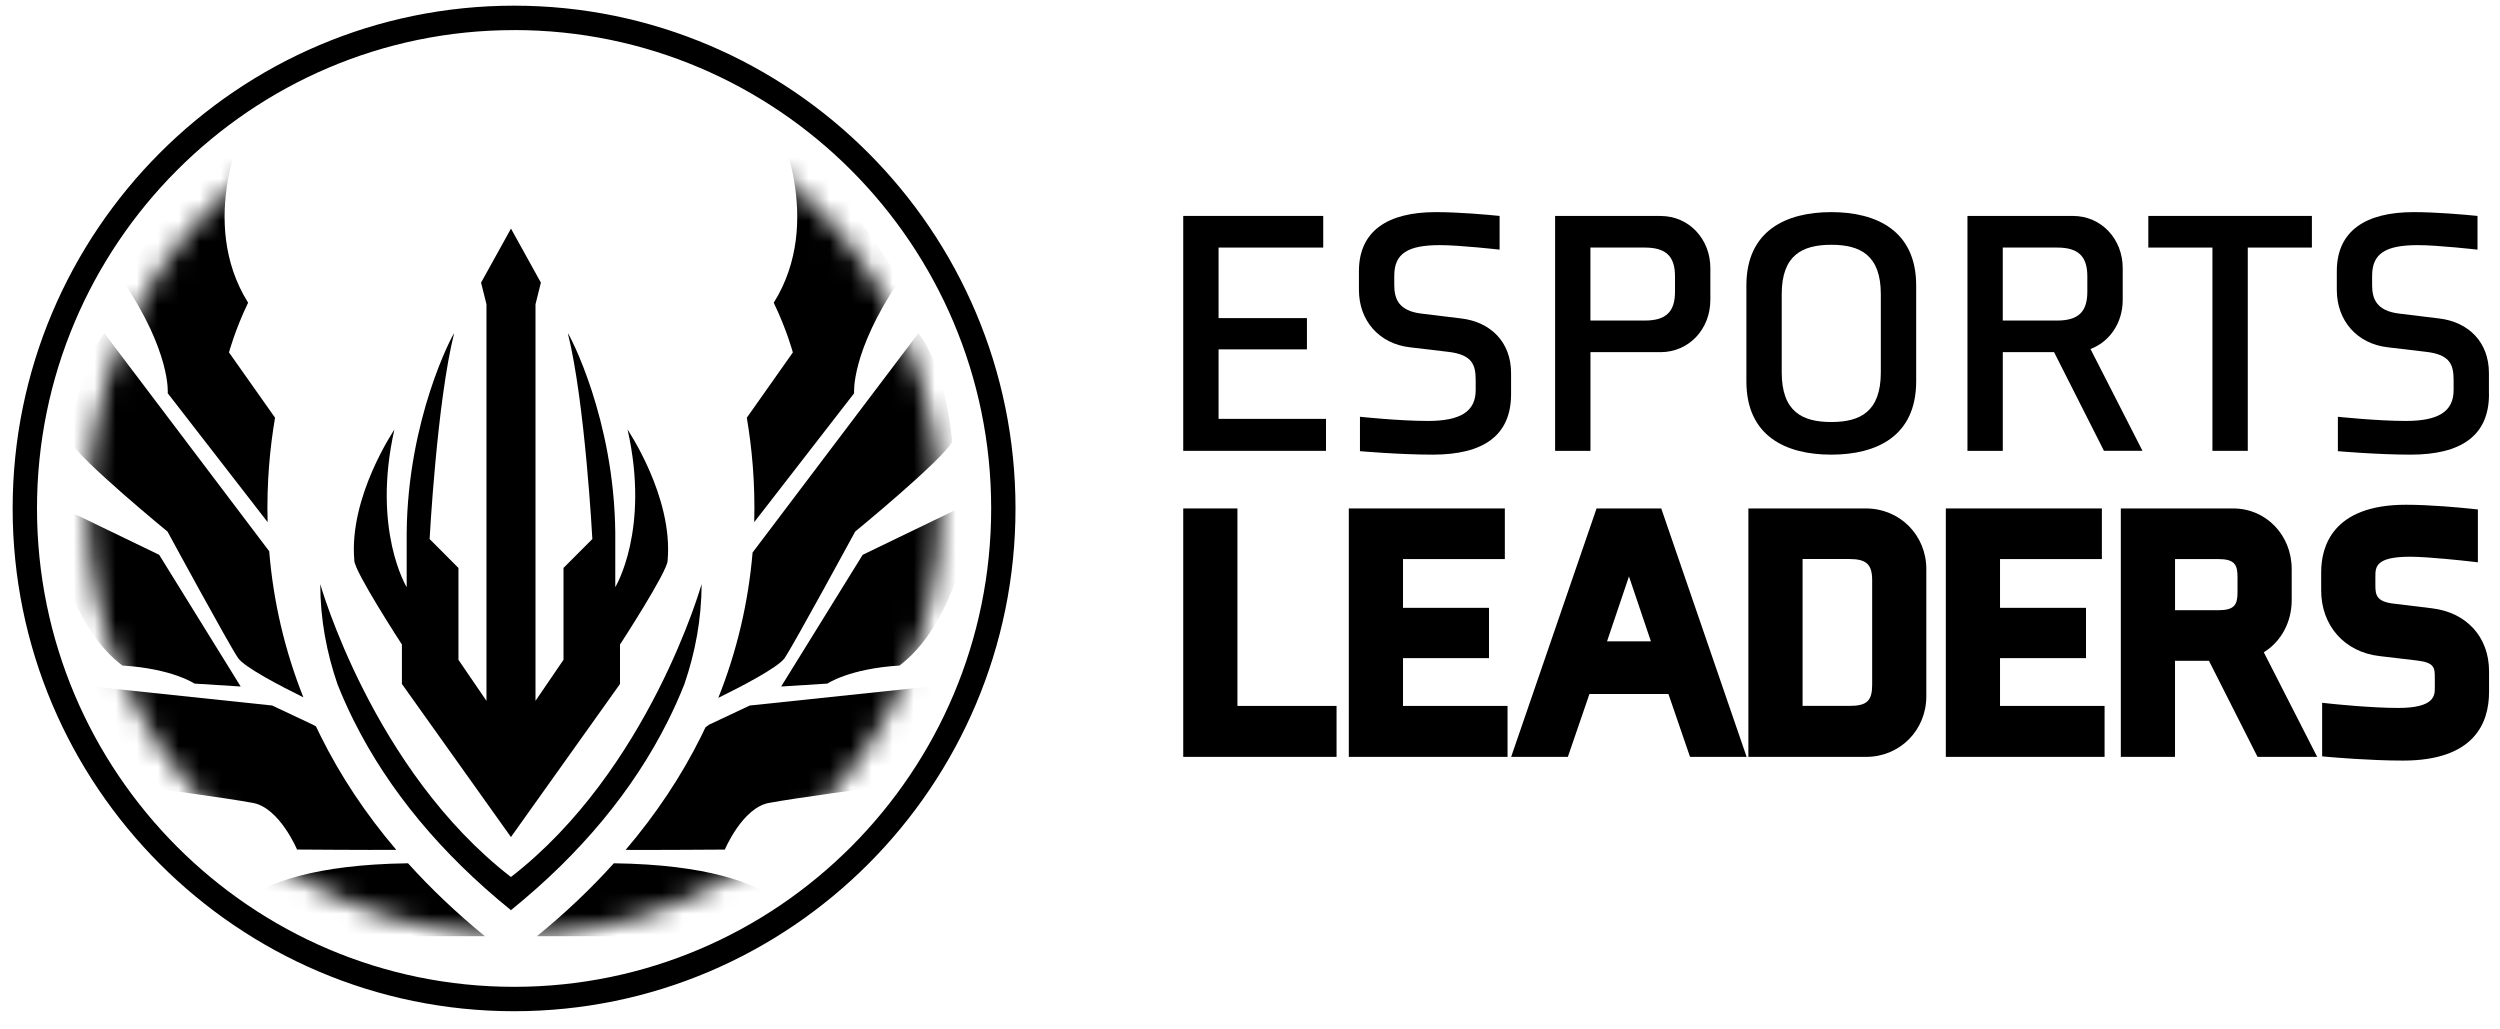
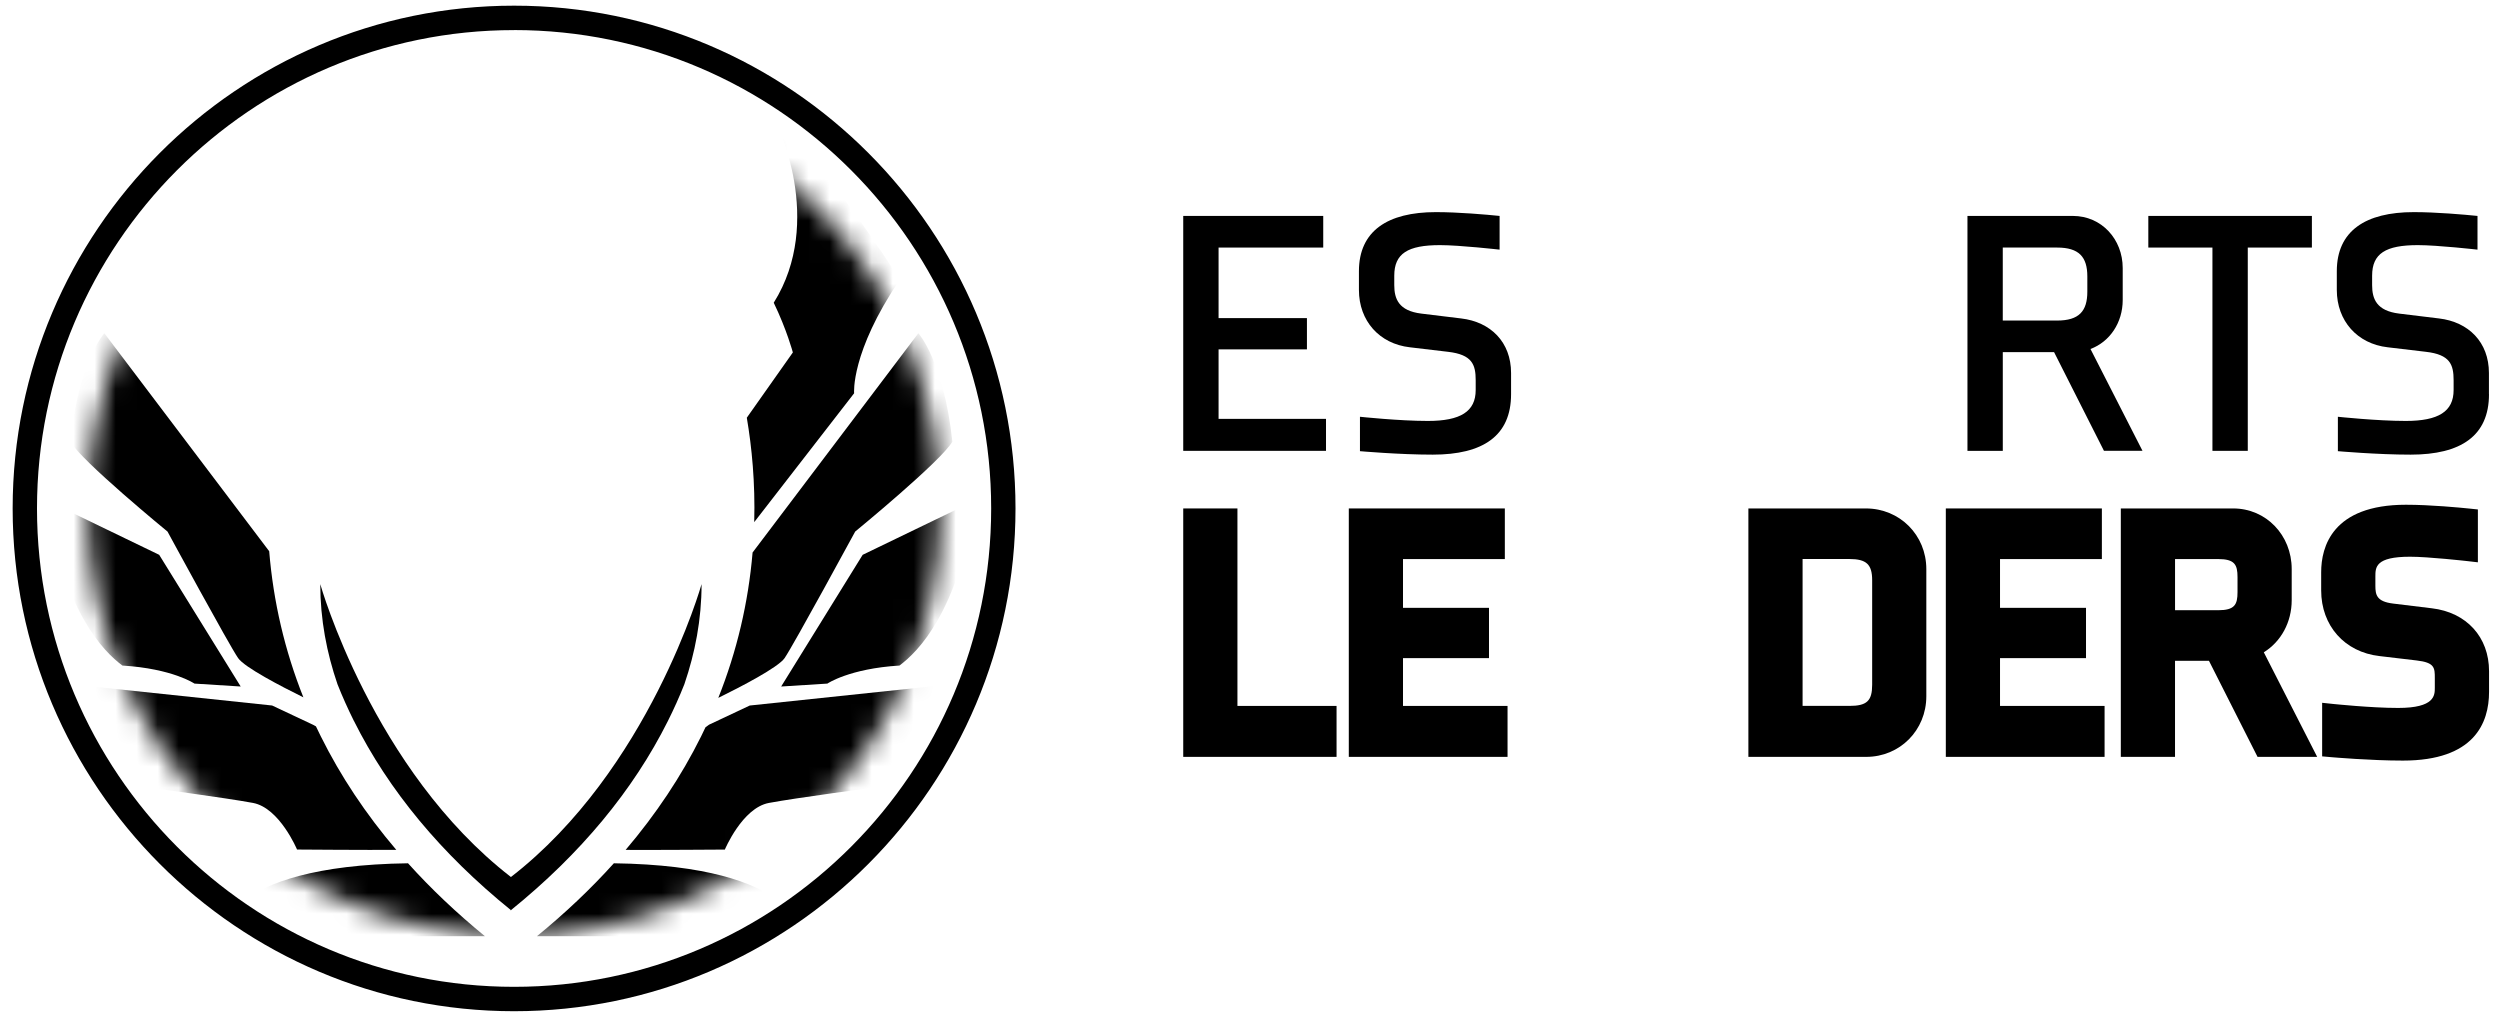
<svg xmlns="http://www.w3.org/2000/svg" width="119" height="49" viewBox="0 0 119 49" fill="none">
  <g id="Group 132">
    <g id="Group 3">
      <g id="Group 1">
        <g id="Group 2">
          <g id="Group">
            <g id="Group_2">
              <path id="Vector" d="M56.322 21.46V10.278H62.986V11.784H58.004V15.142H62.21V16.63H58.004V19.938H63.118V21.46H56.322Z" fill="black" />
              <path id="Vector_2" d="M71.927 18.764C71.927 20.748 70.591 21.641 68.199 21.641C66.615 21.641 64.734 21.476 64.734 21.476V19.838C64.734 19.838 66.597 20.037 67.967 20.037C69.518 20.037 70.243 19.59 70.243 18.565V18.102C70.243 17.357 70.078 16.878 68.924 16.746L67.11 16.531C65.658 16.366 64.685 15.274 64.685 13.802V12.909C64.685 10.99 66.055 10.097 68.347 10.097C69.419 10.097 70.738 10.213 71.381 10.278V11.883C71.381 11.883 69.484 11.668 68.545 11.668C67.01 11.668 66.367 12.066 66.367 13.124V13.571C66.367 14.233 66.582 14.795 67.654 14.927L69.551 15.158C70.953 15.323 71.927 16.283 71.927 17.755V18.764Z" fill="black" />
-               <path id="Vector_3" d="M81.412 14.282C81.412 15.656 80.406 16.763 79.037 16.763H75.706V21.461H74.023V10.28H79.039C80.407 10.28 81.413 11.387 81.413 12.761V14.282H81.412ZM79.73 13.157C79.73 12.231 79.334 11.784 78.295 11.784H75.704V15.258H78.295C79.334 15.258 79.73 14.811 79.73 13.885V13.157Z" fill="black" />
-               <path id="Vector_4" d="M91.21 13.587V18.151C91.21 20.764 89.329 21.641 87.169 21.641C85.008 21.641 83.128 20.764 83.128 18.151V13.587C83.128 10.974 85.024 10.097 87.169 10.097C89.313 10.097 91.21 10.974 91.21 13.587ZM84.81 14.001V17.723C84.81 19.591 85.783 20.088 87.169 20.088C88.554 20.088 89.527 19.591 89.527 17.723V14.001C89.527 12.148 88.554 11.652 87.169 11.652C85.783 11.652 84.81 12.148 84.81 14.001Z" fill="black" />
              <path id="Vector_5" d="M100.149 21.46L97.774 16.762H95.333V21.46H93.651V10.278H98.666C100.034 10.278 101.041 11.386 101.041 12.759V14.281C101.041 15.357 100.431 16.265 99.507 16.612L101.982 21.458H100.15L100.149 21.46ZM99.357 13.157C99.357 12.231 98.961 11.784 97.922 11.784H95.332V15.258H97.922C98.961 15.258 99.357 14.811 99.357 13.885V13.157Z" fill="black" />
              <path id="Vector_6" d="M106.994 11.784V21.46H105.312V11.784H102.26V10.278H110.046V11.784H106.994Z" fill="black" />
              <path id="Vector_7" d="M118.476 18.764C118.476 20.748 117.139 21.641 114.748 21.641C113.164 21.641 111.283 21.476 111.283 21.476V19.838C111.283 19.838 113.146 20.037 114.516 20.037C116.067 20.037 116.792 19.59 116.792 18.565V18.102C116.792 17.357 116.627 16.878 115.472 16.746L113.657 16.531C112.205 16.366 111.232 15.274 111.232 13.802V12.909C111.232 10.99 112.6 10.097 114.894 10.097C115.965 10.097 117.286 10.213 117.929 10.278V11.883C117.929 11.883 116.032 11.668 115.091 11.668C113.556 11.668 112.913 12.066 112.913 13.124V13.571C112.913 14.233 113.127 14.795 114.2 14.927L116.097 15.158C117.499 15.323 118.473 16.283 118.473 17.755V18.764H118.476Z" fill="black" />
            </g>
            <g id="Group_3">
              <path id="Vector_8" d="M56.322 36.027V24.202H58.902V33.602H63.62V36.027H56.322Z" fill="black" />
              <path id="Vector_9" d="M64.203 36.027V24.202H71.63V26.612H66.783V28.933H70.876V31.327H66.783V33.602H71.759V36.027H64.203Z" fill="black" />
-               <path id="Vector_10" d="M80.445 36.027L79.417 33.033H75.658L74.63 36.027H71.931L75.996 24.202H79.075L83.139 36.027H80.441H80.445ZM78.583 30.527L77.539 27.438L76.495 30.527H78.584H78.583Z" fill="black" />
              <path id="Vector_11" d="M83.223 36.027V24.202H88.815C90.429 24.202 91.693 25.47 91.693 27.088V33.141C91.693 34.759 90.435 36.027 88.831 36.027H83.223ZM88.029 33.601C88.861 33.601 89.115 33.366 89.115 32.592V27.618C89.115 26.865 88.841 26.609 88.029 26.609H85.803V33.599H88.029V33.601Z" fill="black" />
              <path id="Vector_12" d="M92.621 36.027V24.202H100.049V26.612H95.201V28.933H99.294V31.327H95.201V33.602H100.178V36.027H92.621Z" fill="black" />
              <path id="Vector_13" d="M107.459 36.027L105.147 31.455H103.531V36.027H100.951V24.202H106.302C107.863 24.202 109.085 25.47 109.085 27.088V28.569C109.085 29.617 108.578 30.542 107.757 31.049L110.298 36.027H107.456H107.459ZM105.581 29.047C106.373 29.047 106.506 28.781 106.506 28.183V27.474C106.506 26.878 106.373 26.611 105.581 26.611H103.532V29.045H105.581V29.047Z" fill="black" />
              <path id="Vector_14" d="M114.377 36.204C112.834 36.204 111.04 36.047 110.964 36.041L110.534 36.003V33.453L111.056 33.508C111.073 33.509 112.861 33.698 114.153 33.698C115.897 33.698 115.897 33.097 115.897 32.738V32.288C115.897 31.788 115.897 31.538 115.031 31.438L113.264 31.229C111.604 31.04 110.488 29.784 110.488 28.104V27.235C110.488 26.037 111.012 24.026 114.523 24.026C115.69 24.026 117.116 24.164 117.525 24.206L117.947 24.25V26.766L117.423 26.706C117.406 26.705 115.593 26.5 114.716 26.5C113.068 26.5 113.068 27.001 113.068 27.444V27.878C113.068 28.316 113.127 28.633 113.906 28.729L115.752 28.954C117.407 29.148 118.479 30.324 118.479 31.95V32.931C118.479 34.424 117.768 36.204 114.38 36.204H114.377Z" fill="black" />
            </g>
          </g>
          <g id="Group_4">
            <g id="Clip path group">
              <mask id="mask0_3935_3002" style="mask-type:luminance" maskUnits="userSpaceOnUse" x="4" y="3" width="41" height="42">
                <g id="clippath">
                  <path id="Vector_15" d="M24.47 44.544C35.675 44.544 44.758 35.437 44.758 24.202C44.758 12.968 35.675 3.86 24.47 3.86C13.266 3.86 4.183 12.968 4.183 24.202C4.183 35.437 13.266 44.544 24.47 44.544Z" fill="white" />
                </g>
              </mask>
              <g mask="url(#mask0_3935_3002)">
                <g id="Group_5">
                  <g id="Group_6">
-                     <path id="Vector_16" d="M7.985 18.72L12.738 24.852C12.688 22.974 12.853 21.288 13.092 19.883L10.9 16.775C10.9 16.775 11.189 15.695 11.81 14.409C9.366 10.505 11.686 5.853 11.686 5.853C10.138 6.713 5.764 13.272 5.825 13.333C8.154 16.776 7.984 18.719 7.984 18.719L7.985 18.72Z" fill="black" />
                    <path id="Vector_17" d="M7.972 25.3C7.972 25.3 10.897 30.69 11.333 31.323C11.635 31.766 13.386 32.673 14.441 33.194C13.556 30.97 13.011 28.642 12.814 26.239L4.966 15.862C4.966 15.862 3.754 17.196 3.346 21.02C3.86 21.932 7.971 25.301 7.971 25.301L7.972 25.3Z" fill="black" />
                    <path id="Vector_18" d="M5.825 31.68C8.215 31.828 9.256 32.539 9.256 32.539L11.457 32.678L7.577 26.409L2.162 23.793C3.071 29.183 4.929 31.006 5.825 31.68Z" fill="black" />
                    <path id="Vector_19" d="M14.139 40.438C14.139 40.438 17.563 40.465 18.863 40.453C17.412 38.749 16.212 36.944 15.271 35.051C15.193 34.893 15.116 34.735 15.04 34.576C14.944 34.518 14.89 34.494 14.89 34.494L12.953 33.582L3.94 32.631L6.905 37.467C6.905 37.467 10.778 37.982 12.043 38.219C13.309 38.457 14.139 40.438 14.139 40.438Z" fill="black" />
                    <path id="Vector_20" d="M19.42 41.092C10.537 41.215 10.406 44.563 10.406 44.563H23.082C21.735 43.462 20.513 42.304 19.422 41.092H19.42Z" fill="black" />
                    <path id="Vector_21" d="M16.849 34.319C18.499 37.622 21.012 40.649 24.32 43.323C24.32 43.323 24.313 43.33 24.308 43.333C24.316 43.339 24.32 43.342 24.32 43.342C24.32 43.342 24.324 43.339 24.331 43.333C24.328 43.33 24.324 43.328 24.321 43.323C27.63 40.649 30.14 37.622 31.792 34.319C32.08 33.745 32.341 33.161 32.576 32.569C32.576 32.566 32.577 32.564 32.578 32.561C32.578 32.558 32.581 32.556 32.581 32.553C33.085 31.078 33.395 29.486 33.395 27.805C33.395 27.805 30.9 36.654 24.32 41.746C17.741 36.654 15.245 27.805 15.245 27.805C15.245 29.494 15.556 31.088 16.064 32.569C16.299 33.161 16.561 33.745 16.847 34.319H16.849Z" fill="black" />
-                     <path id="Vector_22" d="M19.131 30.681V32.557L24.321 39.843L29.512 32.557V30.681C29.512 30.681 31.802 27.164 31.779 26.676C32.048 23.627 29.854 20.435 29.872 20.444C30.952 25.233 29.287 27.948 29.287 27.948V25.362C29.237 19.936 27.111 15.943 27.029 15.86C27.85 19.143 28.196 25.657 28.196 25.657L26.823 27.033V31.406L25.49 33.36V14.483L25.746 13.453L24.323 10.881L22.899 13.453L23.156 14.483V33.361L21.822 31.407V27.035L20.45 25.658C20.45 25.658 20.796 19.143 21.617 15.862C21.534 15.945 19.409 19.936 19.358 25.363V27.949C19.358 27.949 17.693 25.234 18.773 20.445C18.79 20.436 16.595 23.629 16.866 26.677C16.843 27.165 19.134 30.683 19.134 30.683L19.131 30.681Z" fill="black" />
                    <path id="Vector_23" d="M35.903 24.851L40.656 18.72C40.656 18.72 40.485 16.778 42.815 13.334C42.876 13.273 38.502 6.713 36.954 5.855C36.954 5.855 39.273 10.506 36.83 14.41C37.451 15.696 37.74 16.776 37.74 16.776L35.548 19.883C35.787 21.288 35.952 22.973 35.901 24.852L35.903 24.851Z" fill="black" />
                    <path id="Vector_24" d="M37.183 32.678L39.383 32.539C39.383 32.539 40.424 31.827 42.815 31.68C43.711 31.006 45.569 29.183 46.478 23.793L41.063 26.409L37.183 32.678Z" fill="black" />
                    <path id="Vector_25" d="M33.751 34.495C33.751 34.495 33.689 34.539 33.58 34.62C33.512 34.765 33.443 34.909 33.372 35.053C32.431 36.947 31.229 38.752 29.78 40.455C31.08 40.465 34.503 40.44 34.503 40.44C34.503 40.44 35.332 38.458 36.598 38.22C37.863 37.982 41.736 37.468 41.736 37.468L44.7 32.633L35.688 33.583L33.751 34.495Z" fill="black" />
                    <path id="Vector_26" d="M29.22 41.092C28.128 42.304 26.907 43.462 25.559 44.563H38.234C38.234 44.563 38.101 41.215 29.22 41.092Z" fill="black" />
                    <path id="Vector_27" d="M37.348 31.324C37.782 30.69 40.708 25.301 40.708 25.301C40.708 25.301 44.819 21.932 45.333 21.02C44.924 17.196 43.714 15.862 43.714 15.862L35.823 26.299C35.62 28.688 35.075 31.006 34.191 33.219C35.24 32.704 37.041 31.773 37.349 31.324H37.348Z" fill="black" />
                  </g>
                </g>
              </g>
            </g>
            <path id="Vector_28" d="M24.47 48.134C11.309 48.134 0.602 37.399 0.602 24.202C0.602 11.006 11.309 0.27 24.47 0.27C37.631 0.27 48.338 11.006 48.338 24.202C48.338 37.399 37.631 48.134 24.47 48.134ZM24.47 1.433C11.948 1.431 1.761 11.646 1.761 24.202C1.761 36.758 11.948 46.973 24.47 46.973C36.993 46.973 47.18 36.758 47.18 24.202C47.18 11.646 36.992 1.431 24.47 1.431V1.433Z" fill="black" />
          </g>
        </g>
      </g>
    </g>
  </g>
</svg>